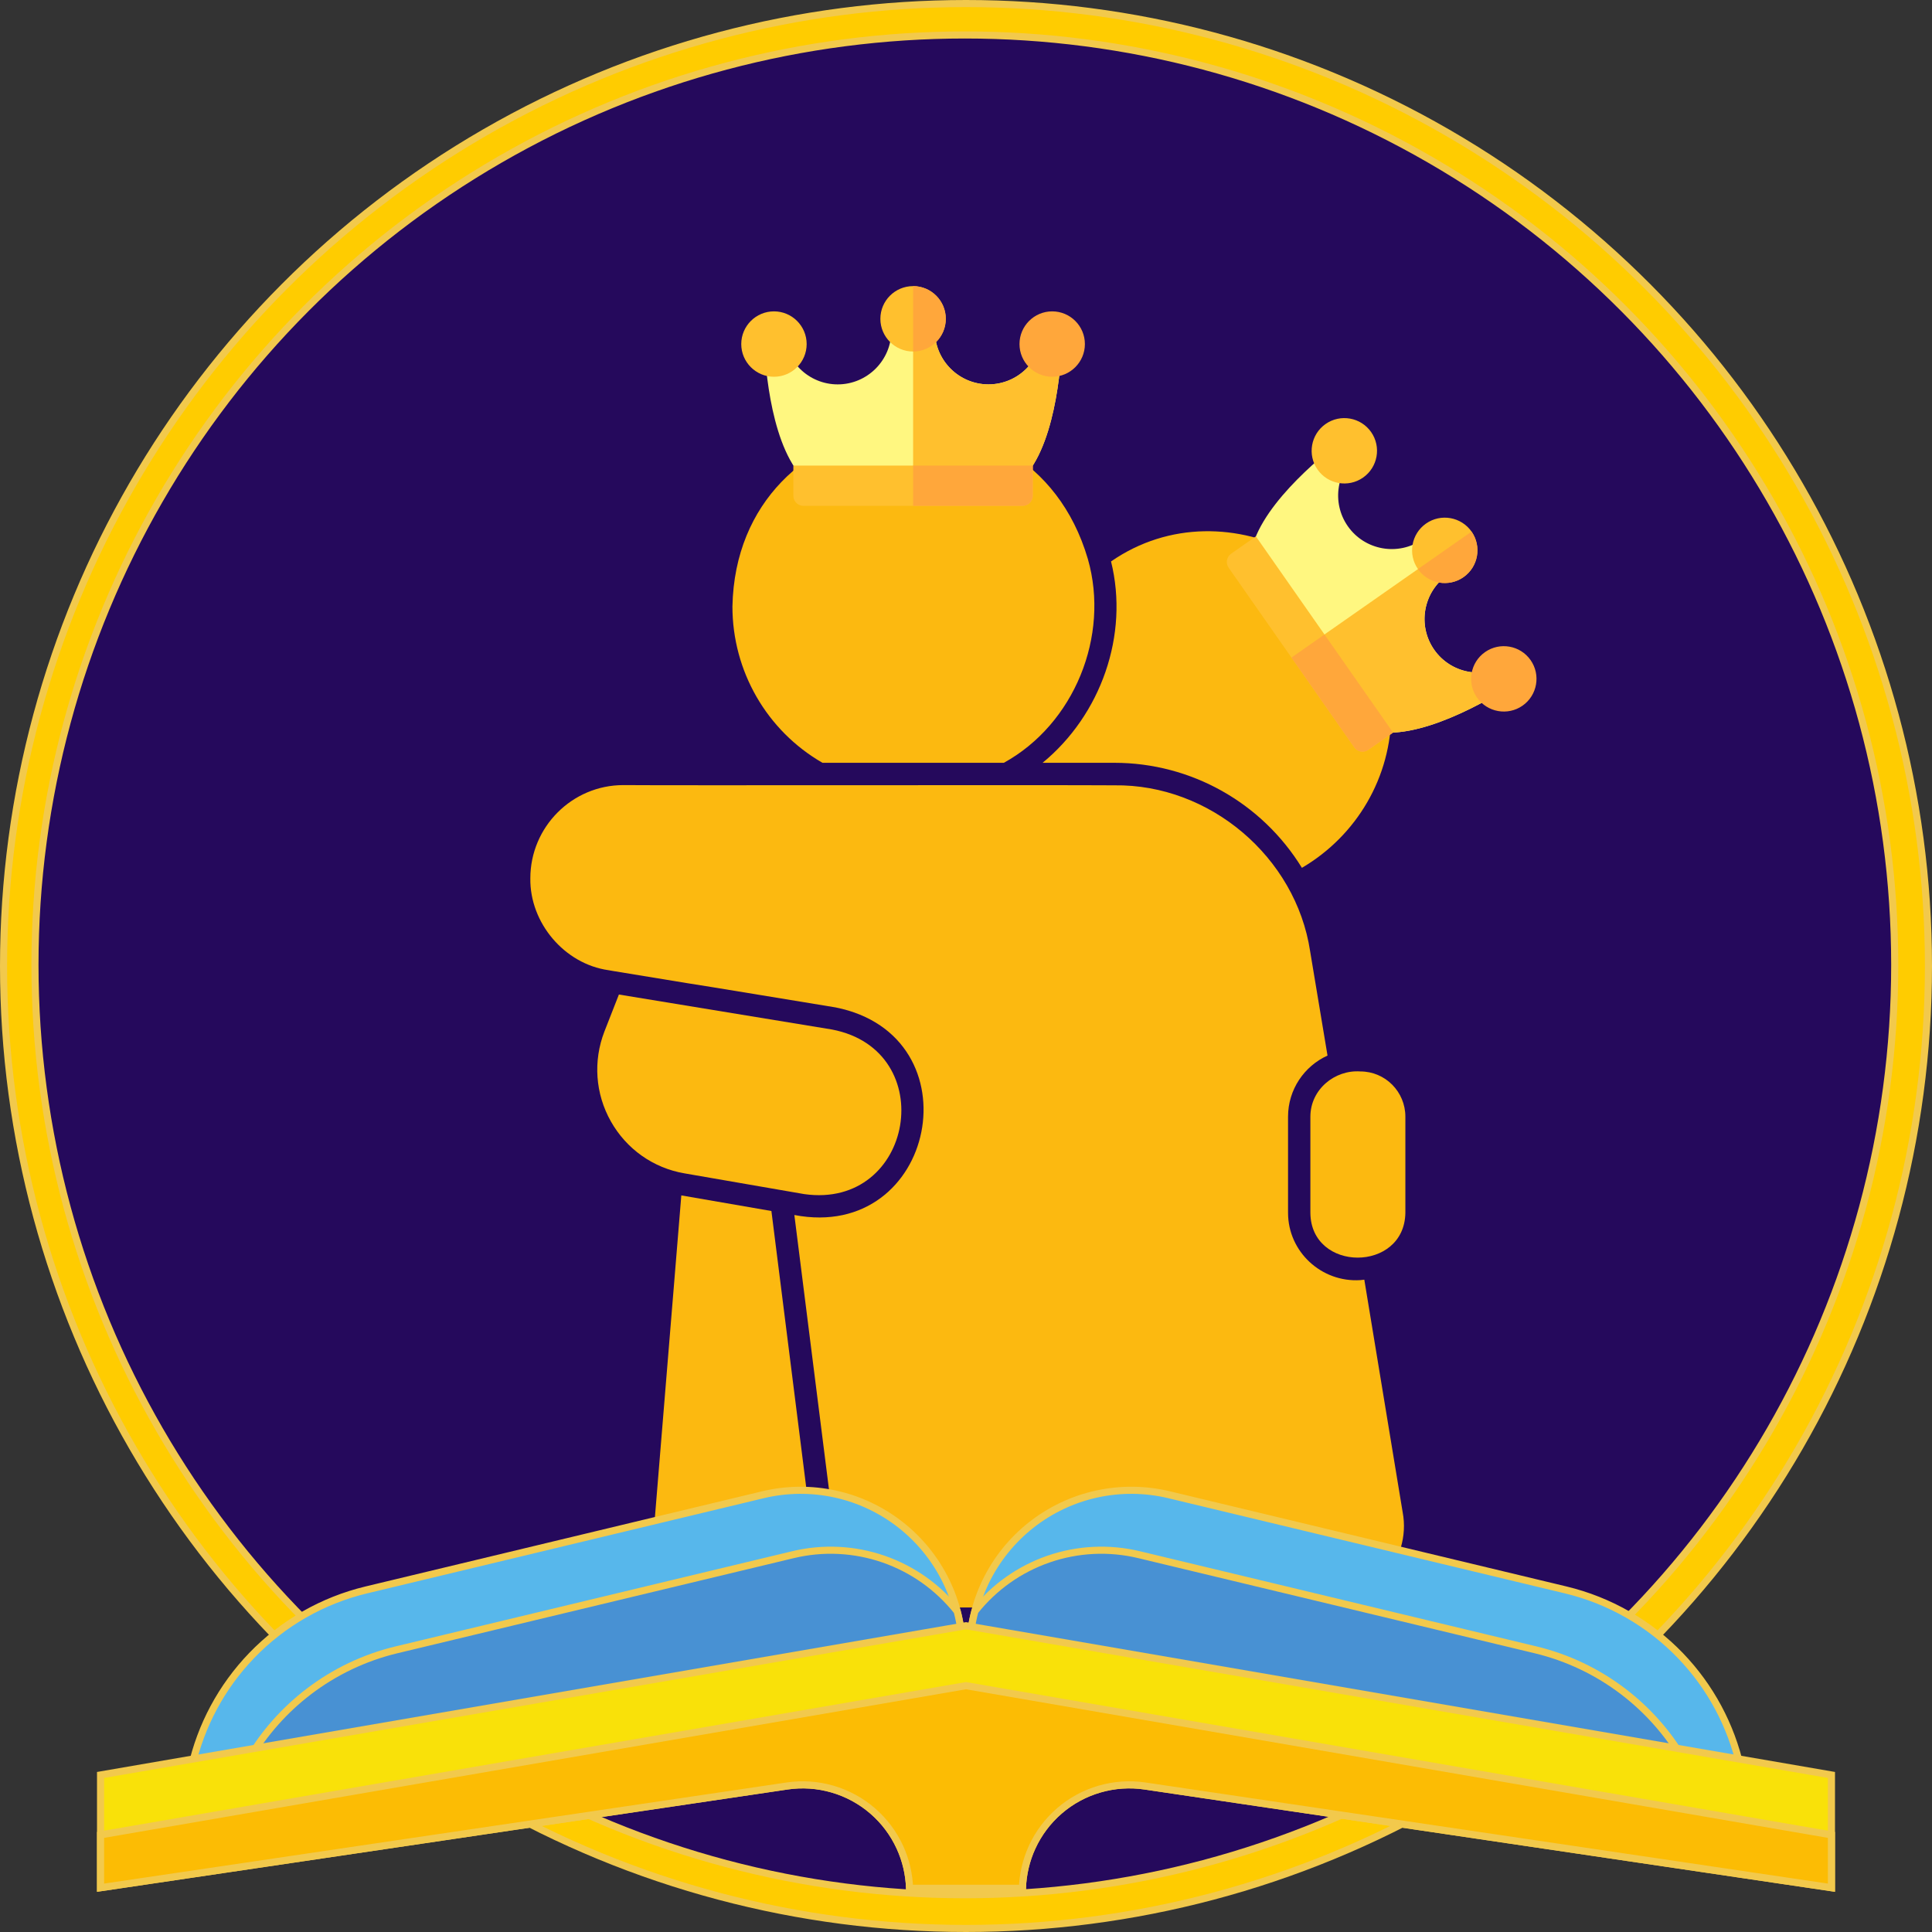
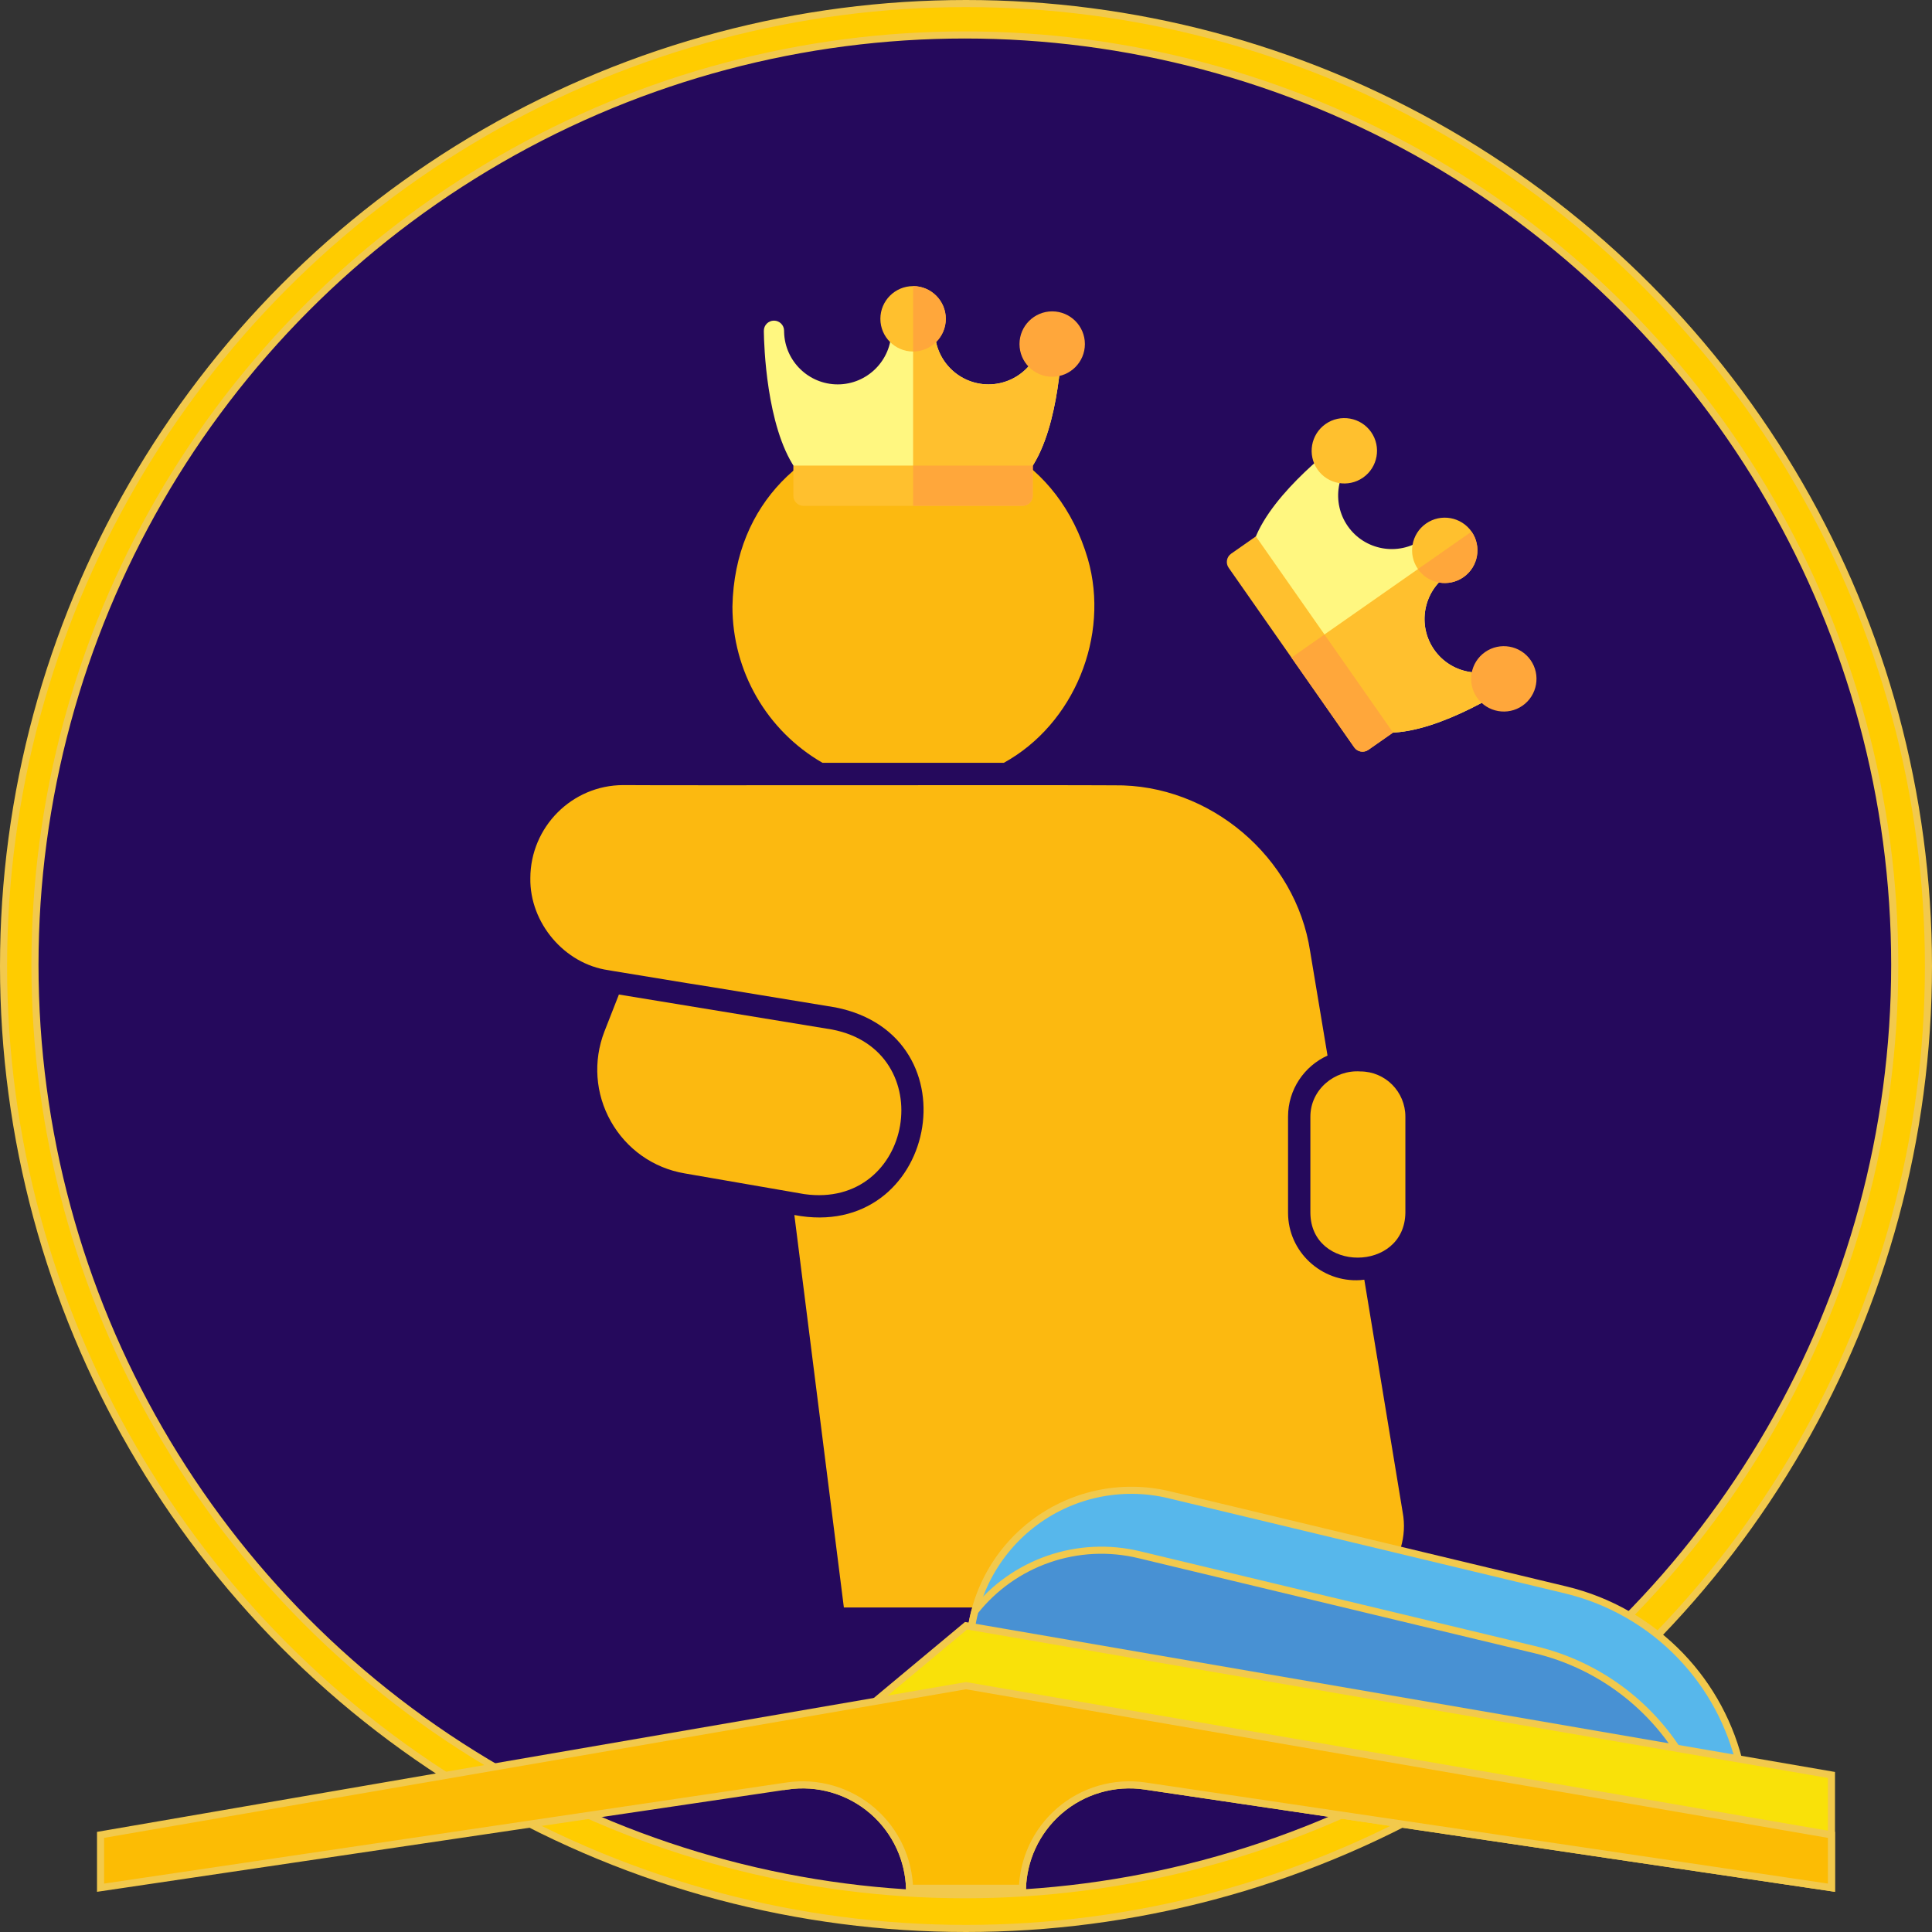
<svg xmlns="http://www.w3.org/2000/svg" width="272" height="272" viewBox="0 0 272 272" fill="none">
  <rect x="0" y="0" width="272" height="272" fill="#333333" stroke="none" />
  <circle cx="136" cy="136" r="135.5" fill="#FFCC00" stroke="#F2C94C" />
  <circle cx="135.837" cy="135.837" r="130.915" fill="#25095C" stroke="#F2C94C" />
  <g clip-path="url(#clip0_1279_10393)">
    <path d="M197.858 157.217V170.747C197.732 179.161 184.547 179.161 184.484 170.747V157.217C184.484 153.387 187.906 150.593 191.516 150.844C195.033 150.844 197.858 153.701 197.858 157.217Z" fill="#FCB910" />
-     <path d="M115.636 226.312H103.675C100.41 226.312 97.397 224.993 95.199 222.576C92.97 220.19 91.903 217.082 92.185 213.817L95.921 168.297L108.604 170.494L115.636 226.312Z" fill="#FCB910" />
    <path d="M113.221 168.113L96.362 165.193C91.967 164.44 88.2 161.771 86.003 157.878C83.805 153.986 83.491 149.371 85.092 145.227L87.133 140.016C93.506 141.052 111.023 143.94 117.145 144.944C132.465 147.895 128.666 170.31 113.221 168.113Z" fill="#FCB910" />
    <path d="M186.112 226.31H118.805L111.835 171.058C131.801 174.888 137.609 145.817 117.643 141.831C117.612 141.831 96.923 138.409 96.704 138.409L86.375 136.713L85.653 136.588C79.469 135.709 74.571 129.932 74.665 123.654C74.665 116.433 80.536 110.531 87.757 110.531C94.318 110.594 148.911 110.5 156.885 110.563C170.321 110.374 182.439 120.671 184.448 133.919L186.897 148.611C183.632 150.087 181.34 153.383 181.34 157.213V170.744C181.34 176.238 186.049 180.57 191.512 180.225C191.7 180.225 191.888 180.162 192.077 180.162L197.477 212.905C198.764 219.686 193.019 226.467 186.112 226.31Z" fill="#FCB910" />
-     <path d="M195.881 100.298C195.881 109.37 191.046 117.627 183.292 122.179C177.672 113.043 167.721 107.393 156.89 107.393H146.781C154.975 100.674 158.993 89.404 156.419 79.044C172.775 67.711 196.257 80.457 195.881 100.298Z" fill="#FCB910" />
    <g clip-path="url(#clip1_1279_10393)">
      <path d="M194.487 102.544L176.807 77.259C176.536 76.872 176.475 76.378 176.642 75.937C179.202 69.18 188.433 62.344 189.817 61.348C189.871 61.308 189.926 61.269 189.981 61.231C190.625 60.78 191.512 60.936 191.963 61.58L191.965 61.582C192.415 62.225 192.26 63.111 191.618 63.563C191.611 63.569 191.542 63.617 191.422 63.705C188.171 66.131 187.413 70.734 189.753 74.081C192.139 77.493 196.856 78.328 200.268 75.942C200.913 75.491 201.801 75.648 202.252 76.293L204.127 78.975C204.578 79.62 204.421 80.509 203.776 80.96C200.364 83.346 199.53 88.063 201.915 91.475C204.258 94.825 208.847 95.691 212.243 93.463C212.361 93.383 212.427 93.338 212.434 93.333C213.079 92.885 213.964 93.044 214.414 93.687L214.416 93.689C214.865 94.334 214.707 95.221 214.063 95.671C214.008 95.71 213.952 95.748 213.896 95.785C212.486 96.742 202.896 103.067 195.671 103.152C195.2 103.157 194.757 102.93 194.487 102.544Z" fill="#FFF780" />
      <path d="M214.413 93.687C214.413 93.686 214.412 93.686 214.412 93.685C213.962 93.042 213.077 92.883 212.432 93.331C212.424 93.336 212.359 93.381 212.24 93.461C208.845 95.688 204.255 94.823 201.913 91.473C199.527 88.061 200.362 83.344 203.774 80.958C204.419 80.507 204.576 79.618 204.125 78.974L203.188 77.633L185.645 89.899L194.485 102.542C194.755 102.928 195.198 103.155 195.669 103.15C202.894 103.065 212.484 96.74 213.894 95.783C213.95 95.746 214.006 95.708 214.061 95.669C214.705 95.219 214.862 94.332 214.413 93.687Z" fill="#FFC02E" />
      <path d="M207.177 74.843C205.723 72.763 202.847 72.254 200.766 73.709C198.686 75.163 198.177 78.039 199.632 80.119C201.086 82.2 203.962 82.709 206.043 81.254C208.123 79.8 208.632 76.924 207.177 74.843Z" fill="#FFC02E" />
      <path d="M207.172 74.844L199.626 80.12C201.081 82.2 203.957 82.709 206.037 81.254C208.117 79.8 208.626 76.924 207.172 74.844Z" fill="#FFA73B" />
      <path d="M193.037 60.828C191.582 58.747 188.706 58.238 186.626 59.693C184.545 61.148 184.036 64.024 185.491 66.104C186.945 68.184 189.821 68.693 191.902 67.238C193.982 65.784 194.491 62.908 193.037 60.828Z" fill="#FFC02E" />
      <path d="M215.49 92.937C214.035 90.856 211.159 90.348 209.079 91.802C206.999 93.257 206.489 96.132 207.944 98.213C209.399 100.293 212.275 100.802 214.355 99.348C216.435 97.893 216.944 95.017 215.49 92.937Z" fill="#FFA73B" />
      <path d="M190.659 105.22L172.979 79.935C172.528 79.29 172.685 78.401 173.33 77.951L176.812 75.516L196.126 103.136L192.644 105.571C191.999 106.022 191.11 105.865 190.659 105.22Z" fill="#FFC02E" />
      <path d="M181.819 92.579L190.659 105.222C191.11 105.867 191.998 106.024 192.643 105.573L196.125 103.138L186.469 89.328L181.819 92.579Z" fill="#FFA73B" />
    </g>
    <path d="M141.323 107.396H115.8C107.952 102.876 103.117 94.494 103.117 85.39C103.714 55.754 144.839 50.323 153.158 78.703C156.266 89.534 151.243 101.934 141.323 107.396Z" fill="#FCB910" />
    <g clip-path="url(#clip2_1279_10393)">
      <path d="M143.978 66.547H113.125C112.654 66.547 112.213 66.314 111.948 65.924C107.877 59.955 107.565 48.472 107.541 46.767C107.54 46.7 107.539 46.633 107.539 46.566C107.539 45.78 108.175 45.142 108.961 45.141H108.964C109.749 45.141 110.386 45.775 110.389 46.56C110.389 46.569 110.389 46.654 110.393 46.803C110.518 50.857 113.856 54.116 117.94 54.116C122.103 54.116 125.49 50.729 125.49 46.566C125.49 45.779 126.128 45.141 126.915 45.141H130.188C130.975 45.141 131.613 45.779 131.613 46.566C131.613 50.729 135 54.116 139.164 54.116C143.252 54.116 146.591 50.851 146.711 46.792C146.714 46.649 146.714 46.569 146.714 46.56C146.717 45.775 147.354 45.141 148.139 45.141H148.142C148.928 45.142 149.564 45.78 149.564 46.566C149.564 46.633 149.563 46.7 149.562 46.767C149.538 48.472 149.226 59.955 145.156 65.925C144.89 66.314 144.449 66.547 143.978 66.547Z" fill="#FFF780" />
      <path d="M148.144 45.141C148.144 45.141 148.143 45.141 148.142 45.141C147.357 45.141 146.72 45.775 146.717 46.56C146.717 46.569 146.717 46.649 146.714 46.792C146.594 50.851 143.254 54.116 139.166 54.116C135.003 54.116 131.616 50.729 131.616 46.566C131.616 45.779 130.978 45.141 130.191 45.141H128.555V66.546H143.981C144.452 66.546 144.893 66.314 145.158 65.924C149.229 59.955 149.541 48.471 149.565 46.767C149.566 46.7 149.567 46.633 149.567 46.566C149.567 45.78 148.93 45.142 148.144 45.141Z" fill="#FFC02E" />
      <path d="M128.549 40.281C126.011 40.281 123.945 42.346 123.945 44.885C123.945 47.423 126.011 49.489 128.549 49.489C131.088 49.489 133.153 47.423 133.153 44.885C133.153 42.346 131.088 40.281 128.549 40.281Z" fill="#FFC02E" />
      <path d="M128.555 40.281V49.489C131.093 49.489 133.158 47.423 133.158 44.885C133.158 42.346 131.093 40.282 128.555 40.281Z" fill="#FFA73B" />
-       <path d="M108.963 43.836C106.425 43.836 104.359 45.901 104.359 48.44C104.359 50.978 106.425 53.044 108.963 53.044C111.502 53.044 113.567 50.978 113.567 48.44C113.567 45.901 111.502 43.836 108.963 43.836Z" fill="#FFC02E" />
      <path d="M148.135 43.836C145.596 43.836 143.531 45.901 143.531 48.44C143.531 50.978 145.596 53.043 148.135 53.043C150.673 53.043 152.738 50.978 152.738 48.44C152.738 45.901 150.673 43.836 148.135 43.836Z" fill="#FFA73B" />
      <path d="M143.973 71.221H113.12C112.333 71.221 111.695 70.583 111.695 69.796V65.547H145.398V69.796C145.398 70.583 144.76 71.221 143.973 71.221Z" fill="#FFC02E" />
      <path d="M128.555 71.221H143.981C144.768 71.221 145.406 70.583 145.406 69.796V65.547H128.555V71.221Z" fill="#FFA73B" />
    </g>
  </g>
  <path d="M164.6 210.443L164.6 210.443L220.435 223.841C226.588 225.319 232.189 228.526 236.577 233.085C240.799 237.471 243.727 242.932 245.049 248.865L136.504 232.166C136.566 228.869 137.343 225.622 138.783 222.652C140.286 219.553 142.472 216.835 145.177 214.703C147.882 212.57 151.035 211.079 154.399 210.341C157.764 209.603 161.251 209.638 164.6 210.443Z" fill="#57B7EB" stroke="#F2C94C" />
-   <path d="M107.4 210.443L107.4 210.443C110.749 209.638 114.236 209.603 117.601 210.341C120.965 211.079 124.118 212.57 126.823 214.703C129.528 216.835 131.714 219.553 133.217 222.652C134.657 225.622 135.434 228.869 135.496 232.166L26.951 248.865C28.273 242.932 31.201 237.471 35.423 233.085C39.811 228.526 45.412 225.319 51.565 223.841L107.4 210.443Z" fill="#57B7EB" stroke="#F2C94C" />
  <path d="M160.381 218.883L160.382 218.883L216.216 232.282C220.692 233.363 224.893 235.364 228.551 238.159C231.938 240.746 234.791 243.96 236.956 247.623L136.505 232.169C136.543 230.373 136.793 228.587 137.25 226.848C139.934 223.467 143.525 220.92 147.604 219.505C151.716 218.079 156.15 217.863 160.381 218.883Z" fill="#4891D3" stroke="#F2C94C" />
-   <path d="M111.624 218.883L111.624 218.883C115.855 217.863 120.29 218.079 124.401 219.505C128.481 220.92 132.072 223.467 134.756 226.848C135.212 228.587 135.462 230.373 135.5 232.169L35.049 247.623C37.215 243.96 40.068 240.746 43.454 238.159C47.113 235.364 51.314 233.363 55.789 232.282L111.624 218.883Z" fill="#4891D3" stroke="#F2C94C" />
-   <path d="M257.844 265.764L161.204 251.446C159.063 251.129 156.879 251.277 154.801 251.88C152.722 252.483 150.798 253.527 149.159 254.941C147.521 256.355 146.206 258.105 145.305 260.073C144.473 261.889 144.012 263.851 143.946 265.844H128.054C127.988 263.851 127.527 261.889 126.695 260.073C125.794 258.105 124.479 256.355 122.841 254.941C121.202 253.527 119.278 252.483 117.199 251.88C115.121 251.277 112.937 251.129 110.796 251.446L14.156 265.764V249.89L136 228.882L257.844 249.89V265.764Z" fill="#F9E109" stroke="#F2C94C" />
+   <path d="M257.844 265.764L161.204 251.446C159.063 251.129 156.879 251.277 154.801 251.88C152.722 252.483 150.798 253.527 149.159 254.941C147.521 256.355 146.206 258.105 145.305 260.073C144.473 261.889 144.012 263.851 143.946 265.844H128.054C127.988 263.851 127.527 261.889 126.695 260.073C125.794 258.105 124.479 256.355 122.841 254.941C121.202 253.527 119.278 252.483 117.199 251.88C115.121 251.277 112.937 251.129 110.796 251.446V249.89L136 228.882L257.844 249.89V265.764Z" fill="#F9E109" stroke="#F2C94C" />
  <path d="M257.844 265.764L161.204 251.446C159.063 251.129 156.879 251.277 154.801 251.88C152.722 252.483 150.798 253.527 149.159 254.941C147.521 256.355 146.206 258.105 145.305 260.073C144.473 261.889 144.012 263.851 143.946 265.844H128.054C127.988 263.851 127.527 261.889 126.695 260.073C125.794 258.105 124.479 256.355 122.841 254.941C121.202 253.527 119.278 252.483 117.199 251.88C115.121 251.277 112.937 251.129 110.796 251.446L14.156 265.764V258.327L136 237.32L257.844 258.327V265.764Z" fill="#FCBC04" stroke="#F2C94C" />
  <defs>
    <clipPath id="clip0_1279_10393">
      <rect width="200.918" height="200.918" fill="white" transform="translate(35.805 40.023)" />
    </clipPath>
    <clipPath id="clip1_1279_10393">
      <rect width="48.383" height="48.383" fill="white" transform="translate(200.438 50.039) rotate(55.037)" />
    </clipPath>
    <clipPath id="clip2_1279_10393">
      <rect width="48.383" height="48.383" fill="white" transform="translate(104.359 31.586)" />
    </clipPath>
  </defs>
</svg>